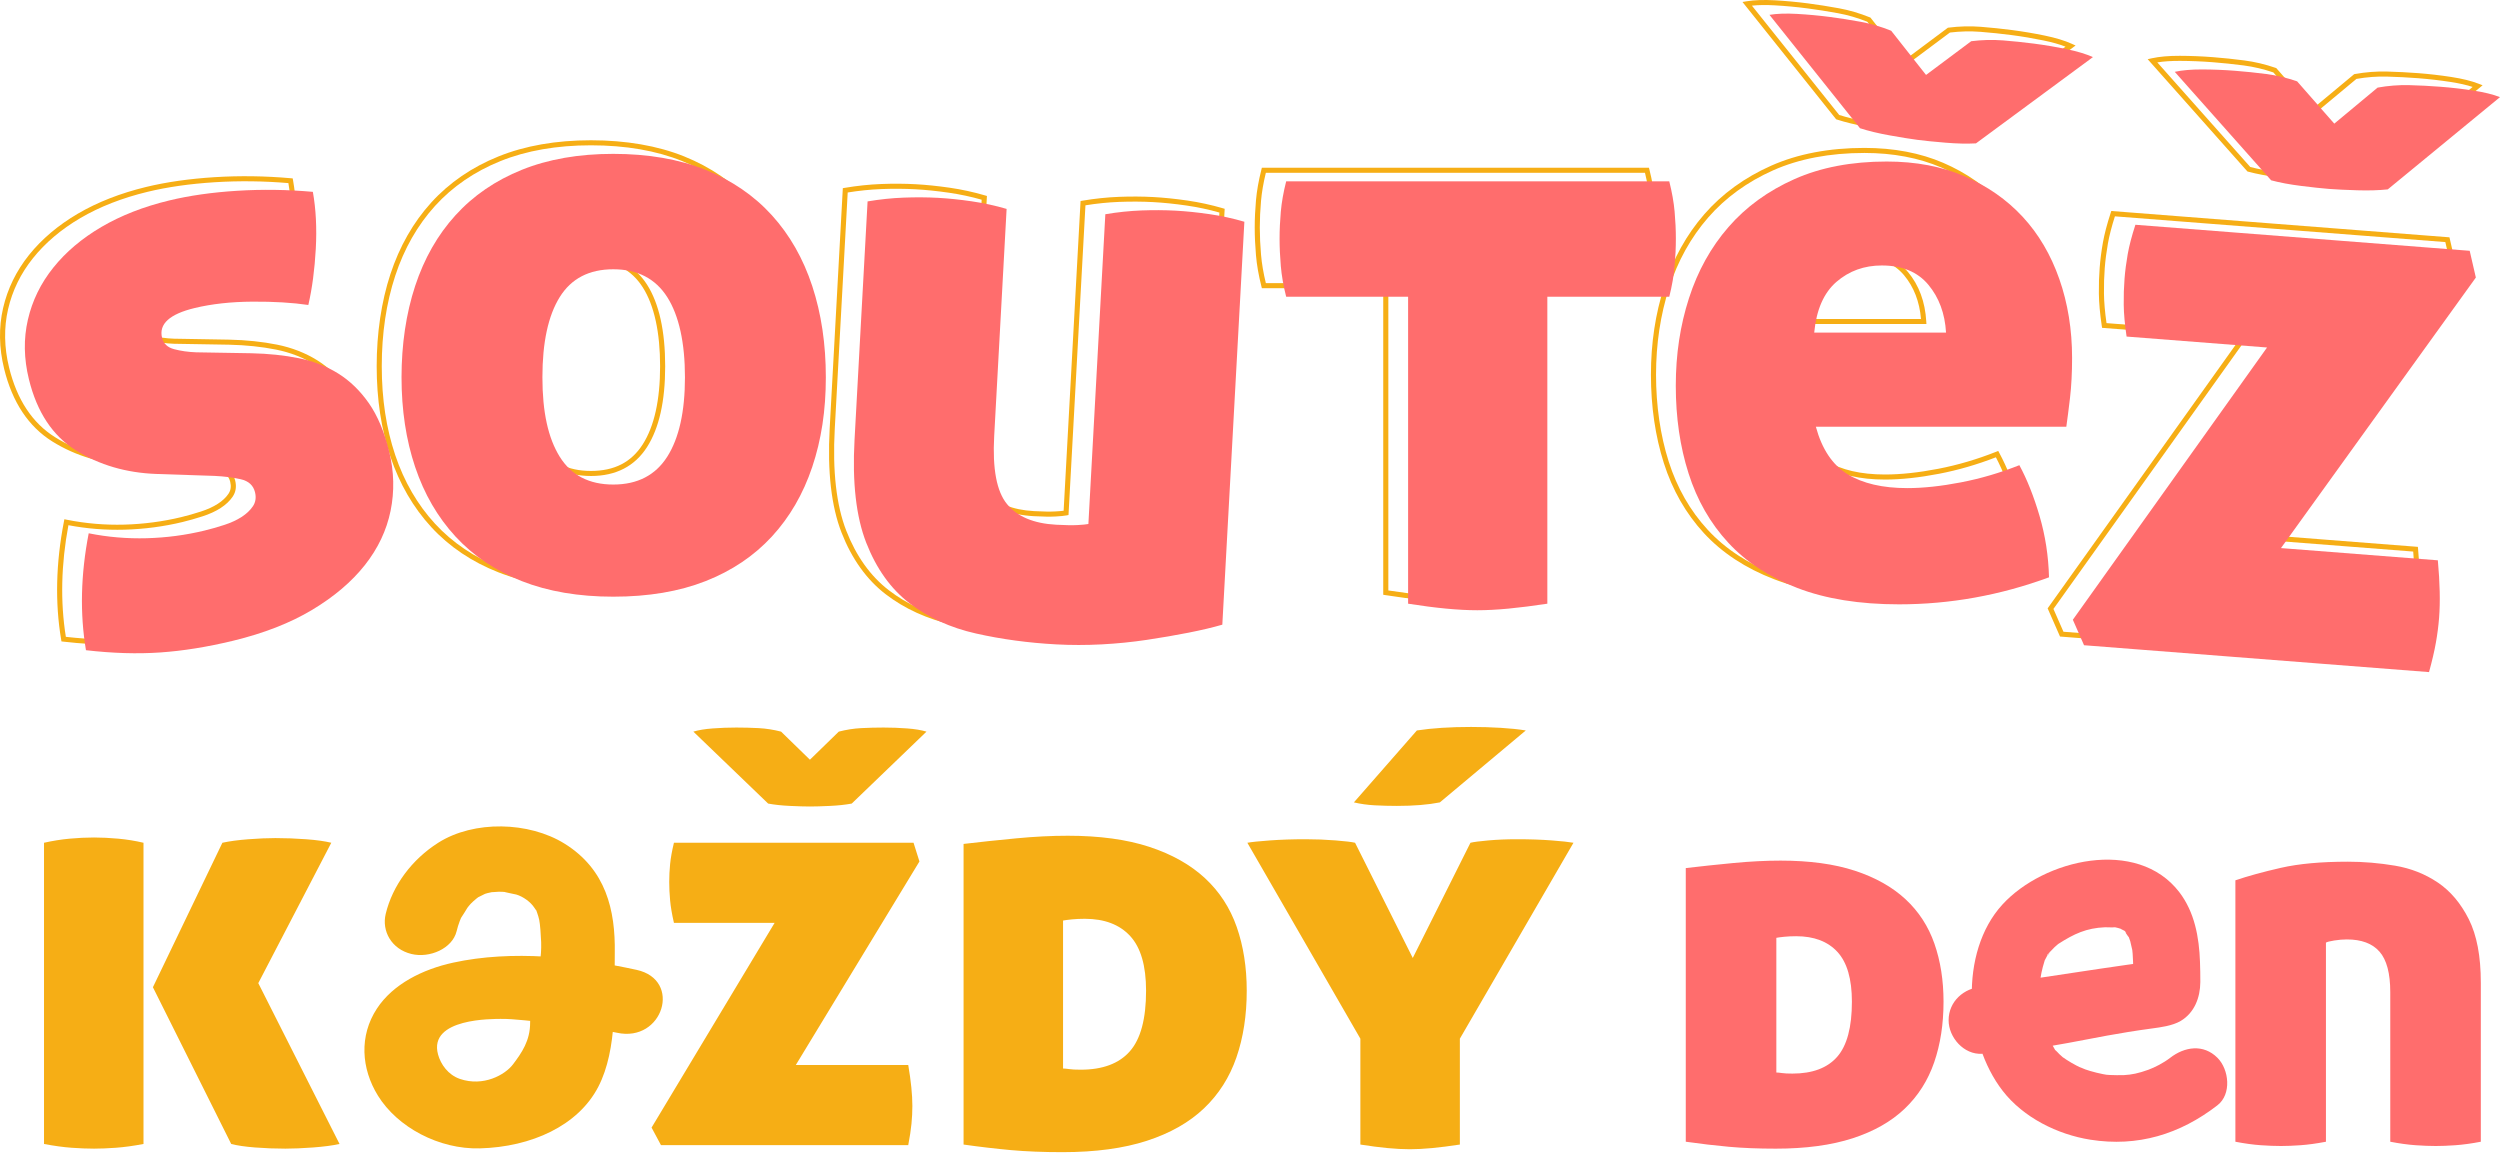
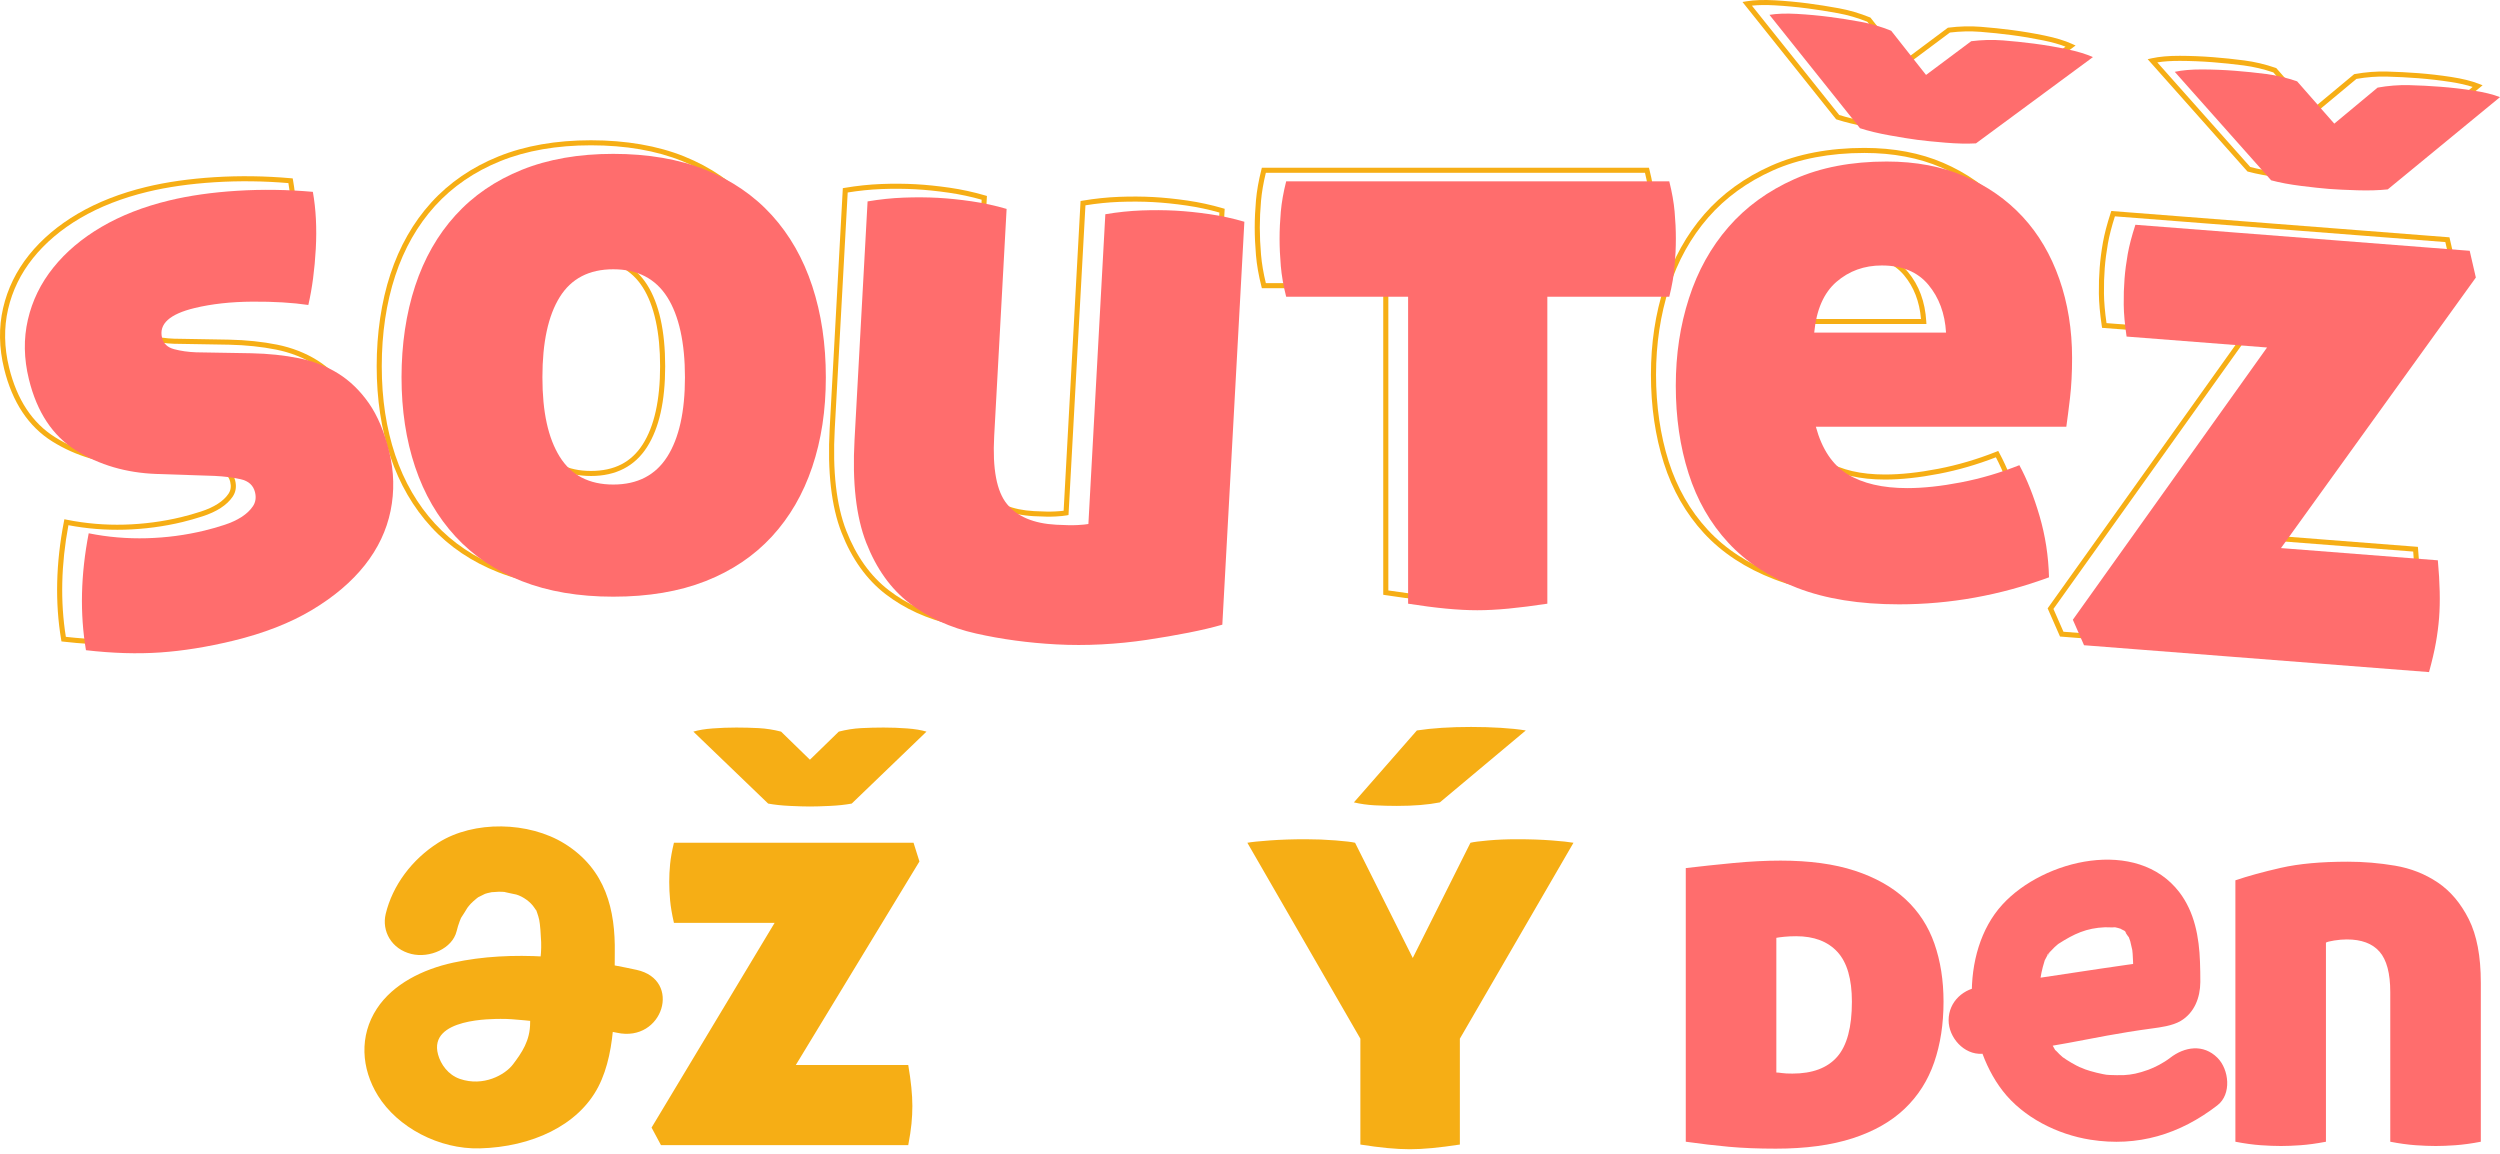
<svg xmlns="http://www.w3.org/2000/svg" width="301" height="139" viewBox="0 0 301 139" fill="none">
  <path d="M13.743 77.622C11.802 77.622 9.756 77.499 7.628 77.253L7.4 77.227L7.362 77.001C6.617 72.567 6.729 67.795 7.692 62.818L7.751 62.516L8.053 62.577C10.311 63.031 12.638 63.229 14.969 63.165C17.303 63.1 19.611 62.796 21.828 62.26C22.593 62.075 23.388 61.849 24.191 61.588C24.982 61.333 25.667 61.019 26.23 60.655C26.779 60.301 27.21 59.895 27.51 59.448C27.787 59.034 27.854 58.562 27.718 58.005C27.543 57.292 27.058 56.853 26.236 56.665C25.326 56.458 24.28 56.325 23.129 56.269L16.132 56.035C12.456 55.9 9.149 54.93 6.304 53.156C3.435 51.366 1.481 48.422 0.497 44.402C-0.121 41.878 -0.163 39.417 0.373 37.09C0.908 34.765 1.958 32.616 3.492 30.701C5.02 28.794 6.997 27.12 9.368 25.729C11.734 24.341 14.504 23.257 17.604 22.507C20.049 21.916 22.822 21.52 25.843 21.331C28.864 21.143 31.948 21.186 35.009 21.459L35.241 21.48L35.282 21.709C35.655 23.799 35.775 26.13 35.639 28.641C35.502 31.154 35.197 33.445 34.736 35.451L34.672 35.726L34.392 35.684C32.507 35.406 30.257 35.271 27.704 35.288C25.157 35.304 22.839 35.559 20.817 36.048C17.969 36.736 16.759 37.789 17.122 39.265C17.266 39.856 17.673 40.232 18.362 40.415C19.14 40.621 20.007 40.744 20.939 40.779L27.596 40.893C29.656 40.938 31.595 41.141 33.361 41.496C35.143 41.856 36.772 42.49 38.203 43.382C39.636 44.279 40.906 45.509 41.974 47.039C43.04 48.571 43.877 50.557 44.461 52.939C45.064 55.396 45.121 57.85 44.635 60.231C44.147 62.615 43.085 64.855 41.48 66.888C39.88 68.914 37.719 70.751 35.06 72.347C32.403 73.94 29.161 75.207 25.424 76.11C22.342 76.856 19.383 77.33 16.63 77.522C15.697 77.587 14.732 77.619 13.739 77.619L13.743 77.622ZM7.927 76.675C11.021 77.021 13.935 77.102 16.589 76.919C19.308 76.729 22.232 76.26 25.282 75.522C28.958 74.633 32.142 73.391 34.747 71.829C37.342 70.27 39.447 68.482 41.002 66.514C42.548 64.556 43.57 62.402 44.039 60.112C44.508 57.819 44.452 55.454 43.87 53.085C43.304 50.775 42.498 48.858 41.474 47.387C40.453 45.925 39.245 44.751 37.881 43.898C36.512 43.045 34.952 42.437 33.242 42.093C31.512 41.745 29.608 41.547 27.586 41.502L20.924 41.389C19.94 41.351 19.028 41.222 18.206 41.003C17.293 40.761 16.729 40.225 16.529 39.41C16.076 37.562 17.471 36.232 20.675 35.458C22.744 34.958 25.108 34.697 27.703 34.68C30.163 34.665 32.347 34.787 34.203 35.043C34.623 33.137 34.901 30.975 35.031 28.609C35.159 26.237 35.055 24.031 34.722 22.046C31.769 21.794 28.798 21.758 25.884 21.939C22.897 22.126 20.16 22.515 17.751 23.099C14.71 23.834 11.996 24.896 9.682 26.253C7.374 27.607 5.453 29.231 3.973 31.081C2.496 32.922 1.487 34.99 0.973 37.227C0.459 39.461 0.499 41.827 1.096 44.258C2.041 48.119 3.904 50.939 6.633 52.641C9.385 54.358 12.591 55.296 16.158 55.428L23.159 55.662C24.35 55.72 25.431 55.857 26.377 56.072C27.433 56.314 28.085 56.916 28.317 57.861C28.493 58.582 28.395 59.23 28.023 59.785C27.675 60.303 27.185 60.767 26.567 61.166C25.96 61.559 25.225 61.896 24.384 62.167C23.566 62.432 22.756 62.663 21.976 62.852C19.717 63.398 17.366 63.708 14.989 63.774C12.715 63.836 10.447 63.655 8.238 63.234C7.357 67.947 7.253 72.467 7.93 76.677L7.927 76.675Z" fill="#F6AE15" />
  <path d="M71.152 70.81C66.969 70.81 63.226 70.173 60.028 68.916C56.824 67.658 54.099 65.825 51.93 63.469C49.761 61.117 48.105 58.261 47.004 54.982C45.907 51.713 45.352 48.049 45.352 44.095C45.352 40.141 45.907 36.347 47.003 33.013C48.102 29.669 49.759 26.765 51.927 24.38C54.096 21.992 56.821 20.125 60.025 18.832C63.221 17.542 66.964 16.888 71.151 16.888C75.338 16.888 79.179 17.543 82.375 18.832C85.578 20.124 88.302 21.991 90.473 24.38C92.641 26.767 94.298 29.672 95.397 33.013C96.493 36.348 97.049 40.076 97.049 44.095C97.049 48.114 96.493 51.713 95.396 54.982C94.296 58.259 92.64 61.114 90.471 63.469C88.299 65.826 85.573 67.659 82.372 68.916C79.174 70.173 75.398 70.81 71.15 70.81H71.152ZM71.152 17.495C67.045 17.495 63.379 18.134 60.256 19.395C57.138 20.654 54.489 22.468 52.383 24.787C50.273 27.109 48.658 29.941 47.586 33.203C46.51 36.476 45.964 40.142 45.964 44.096C45.964 48.05 46.51 51.584 47.585 54.791C48.657 57.989 50.271 60.771 52.38 63.059C54.487 65.347 57.135 67.127 60.252 68.352C63.378 69.581 67.045 70.203 71.151 70.203C75.257 70.203 79.022 69.581 82.148 68.352C85.262 67.129 87.912 65.347 90.02 63.059C92.131 60.768 93.744 57.987 94.816 54.791C95.892 51.584 96.436 47.985 96.436 44.096C96.436 40.208 95.89 36.476 94.814 33.203C93.742 29.943 92.128 27.112 90.017 24.787C87.909 22.468 85.26 20.653 82.144 19.395C79.021 18.135 75.322 17.495 71.15 17.495H71.152ZM71.152 57.309C68.142 57.309 65.885 56.133 64.443 53.815C63.03 51.543 62.314 48.273 62.314 44.095C62.314 39.917 63.03 36.551 64.443 34.278C65.885 31.959 68.143 30.784 71.152 30.784C74.162 30.784 76.43 31.959 77.908 34.276C79.355 36.551 80.088 39.855 80.088 44.096C80.088 48.338 79.355 51.545 77.908 53.818C76.431 56.135 74.158 57.31 71.152 57.31V57.309ZM71.152 31.391C68.33 31.391 66.307 32.439 64.965 34.597C63.613 36.773 62.928 39.968 62.928 44.095C62.928 48.222 63.613 51.32 64.965 53.495C66.305 55.653 68.329 56.701 71.152 56.701C73.975 56.701 76.015 55.651 77.391 53.492C78.775 51.318 79.476 48.156 79.476 44.095C79.476 40.034 78.775 36.775 77.391 34.599C76.015 32.44 73.974 31.391 71.152 31.391Z" fill="#F6AE15" />
  <path d="M127.173 76.628C126.259 76.628 125.354 76.604 124.465 76.556C121.098 76.375 117.829 75.931 114.75 75.238C111.644 74.538 108.913 73.295 106.633 71.543C104.344 69.784 102.556 67.287 101.321 64.123C100.092 60.971 99.611 56.769 99.891 51.633L101.476 22.656L101.718 22.615C103.189 22.366 104.666 22.211 106.103 22.155C107.538 22.1 108.935 22.109 110.252 22.181C111.503 22.249 112.876 22.389 114.33 22.599C115.787 22.812 117.222 23.123 118.595 23.527L118.826 23.595L117.316 51.191C117.106 55.033 117.602 57.713 118.788 59.158C119.966 60.597 121.884 61.397 124.491 61.538C125.6 61.598 126.457 61.612 127.037 61.578C127.465 61.555 127.807 61.527 128.061 61.493L130.1 24.201L130.342 24.16C131.814 23.91 133.29 23.756 134.727 23.7C136.163 23.645 137.559 23.654 138.877 23.725C140.129 23.794 141.5 23.933 142.956 24.144C144.414 24.357 145.847 24.669 147.22 25.072L147.451 25.14L144.772 74.108L144.564 74.169C143.418 74.502 142.037 74.829 140.46 75.139C138.874 75.452 137.182 75.743 135.432 76.005C133.65 76.273 131.808 76.457 129.958 76.553C129.023 76.601 128.091 76.626 127.169 76.626L127.173 76.628ZM102.063 23.176L100.504 51.667C100.228 56.717 100.695 60.834 101.894 63.904C103.089 66.963 104.809 69.373 107.01 71.062C109.219 72.761 111.869 73.967 114.887 74.645C117.933 75.331 121.168 75.769 124.5 75.949C126.262 76.044 128.089 76.044 129.931 75.949C131.761 75.853 133.582 75.672 135.345 75.407C137.085 75.145 138.767 74.856 140.345 74.546C141.81 74.257 143.101 73.954 144.187 73.647L146.817 25.59C145.544 25.228 144.217 24.944 142.87 24.747C141.434 24.539 140.08 24.401 138.847 24.334C137.548 24.263 136.17 24.255 134.754 24.308C133.421 24.36 132.054 24.499 130.688 24.72L128.648 62.009L128.415 62.054C128.128 62.109 127.678 62.154 127.074 62.187C126.464 62.222 125.608 62.209 124.46 62.147C121.675 61.996 119.607 61.12 118.315 59.544C117.011 57.956 116.485 55.214 116.707 51.16L118.19 24.044C116.916 23.682 115.59 23.398 114.243 23.202C112.807 22.994 111.454 22.856 110.22 22.789C108.921 22.718 107.544 22.71 106.128 22.763C104.794 22.816 103.428 22.954 102.062 23.176H102.063Z" fill="#F6AE15" />
  <path d="M175.182 72.443C174.059 72.443 172.781 72.376 171.383 72.245C169.99 72.112 168.448 71.911 166.801 71.651L166.542 71.61V34.698H151.929L151.87 34.468C151.537 33.151 151.318 31.892 151.218 30.724C151.119 29.57 151.068 28.45 151.068 27.396C151.068 26.343 151.119 25.242 151.219 24.117C151.319 22.985 151.538 21.743 151.871 20.423L151.929 20.193H198.533L198.591 20.424C198.924 21.753 199.144 22.996 199.243 24.117C199.342 25.234 199.394 26.337 199.394 27.396C199.394 28.456 199.343 29.577 199.244 30.724C199.145 31.881 198.925 33.141 198.592 34.467L198.534 34.697H183.921V71.61L183.662 71.648C181.943 71.91 180.368 72.109 178.982 72.242C177.584 72.373 176.306 72.44 175.183 72.44L175.182 72.443ZM167.156 71.09C168.693 71.33 170.134 71.513 171.442 71.639C172.82 71.769 174.079 71.835 175.182 71.835C176.285 71.835 177.545 71.769 178.922 71.639C180.227 71.515 181.701 71.33 183.308 71.089V34.09H198.054C198.348 32.88 198.543 31.731 198.633 30.672C198.731 29.543 198.782 28.441 198.782 27.396C198.782 26.352 198.731 25.269 198.633 24.171C198.543 23.145 198.348 22.013 198.054 20.802H152.409C152.115 22.005 151.92 23.136 151.829 24.171C151.731 25.278 151.681 26.363 151.681 27.396C151.681 28.43 151.731 29.535 151.829 30.672C151.92 31.739 152.115 32.887 152.409 34.09H167.156V71.09Z" fill="#F6AE15" />
  <path d="M225.963 71.731C221.185 71.731 217.026 71.061 213.601 69.74C210.166 68.415 207.324 66.55 205.153 64.192C202.984 61.84 201.359 59 200.325 55.751C199.295 52.521 198.773 48.942 198.773 45.114C198.773 41.287 199.312 37.776 200.375 34.477C201.44 31.168 203.062 28.248 205.196 25.797C207.331 23.345 210.037 21.379 213.238 19.954C216.439 18.531 220.219 17.808 224.474 17.808C228.003 17.808 231.199 18.414 233.969 19.607C236.74 20.802 239.127 22.468 241.065 24.559C243.001 26.647 244.507 29.203 245.544 32.155C246.575 35.099 247.099 38.332 247.099 41.765C247.099 43.535 247.014 45.153 246.849 46.579C246.685 47.985 246.534 49.165 246.401 50.086L246.363 50.347H216.347C217.066 52.752 218.268 54.485 219.923 55.501C221.682 56.582 224.048 57.13 226.954 57.13C228.846 57.13 230.994 56.901 233.344 56.447C235.691 55.995 238.041 55.304 240.332 54.394L240.586 54.293L240.715 54.532C241.647 56.254 242.472 58.329 243.17 60.702C243.868 63.083 244.256 65.596 244.322 68.17L244.328 68.388L244.123 68.463C238.23 70.633 232.121 71.734 225.963 71.734V71.731ZM224.474 18.416C220.306 18.416 216.61 19.12 213.489 20.508C210.37 21.897 207.736 23.811 205.66 26.195C203.58 28.584 201.998 31.432 200.959 34.663C199.916 37.902 199.387 41.418 199.387 45.114C199.387 48.811 199.9 52.397 200.91 55.568C201.916 58.731 203.497 61.495 205.606 63.781C207.712 66.069 210.476 67.883 213.824 69.173C217.178 70.467 221.263 71.123 225.964 71.123C231.976 71.123 237.943 70.061 243.705 67.966C243.624 65.519 243.247 63.133 242.584 60.87C241.931 58.647 241.165 56.694 240.305 55.058C238.06 55.932 235.759 56.6 233.463 57.043C231.076 57.504 228.887 57.739 226.957 57.739C223.935 57.739 221.461 57.16 219.604 56.018C217.724 54.864 216.395 52.881 215.649 50.122L215.546 49.739H245.834C245.957 48.864 246.094 47.779 246.243 46.51C246.406 45.107 246.489 43.511 246.489 41.765C246.489 38.4 245.977 35.234 244.969 32.354C243.96 29.481 242.495 26.997 240.617 24.971C238.737 22.943 236.419 21.326 233.728 20.165C231.035 19.005 227.923 18.416 224.476 18.416H224.474ZM231.941 39.013H215.409L215.441 38.68C215.712 35.855 216.648 33.731 218.224 32.37C219.795 31.012 221.698 30.324 223.88 30.324C226.409 30.324 228.374 31.14 229.72 32.749C231.045 34.336 231.785 36.334 231.922 38.691L231.941 39.012V39.013ZM216.085 38.405H231.288C231.113 36.321 230.428 34.551 229.249 33.139C228.025 31.674 226.218 30.932 223.88 30.932C221.85 30.932 220.082 31.571 218.625 32.828C217.233 34.031 216.379 35.907 216.086 38.405H216.085ZM234.08 16.261C233.285 16.261 232.423 16.222 231.506 16.145C230.131 16.032 228.998 15.918 228.134 15.805C227.27 15.692 226.145 15.512 224.788 15.267C223.42 15.024 222.199 14.728 221.161 14.392L221.074 14.364L221.016 14.292L209.795 0.238L210.305 0.153C211.213 0.001 212.352 -0.038 213.689 0.036C215.017 0.111 216.356 0.235 217.666 0.406C218.886 0.566 220.145 0.764 221.406 0.995C222.658 1.226 223.909 1.593 225.125 2.087L225.2 2.118L229.263 7.266L234.528 3.336L234.609 3.327C235.911 3.162 237.215 3.128 238.486 3.227C239.763 3.328 241.03 3.459 242.252 3.619C243.561 3.79 244.885 4.014 246.189 4.283C247.499 4.554 248.588 4.885 249.427 5.265L249.899 5.48L235.327 16.227L235.235 16.232C234.867 16.251 234.48 16.262 234.076 16.262L234.08 16.261ZM221.439 13.842C222.432 14.159 223.595 14.438 224.897 14.669C226.244 14.911 227.361 15.09 228.214 15.202C229.067 15.313 230.191 15.427 231.556 15.54C232.874 15.65 234.07 15.68 235.113 15.629L248.689 5.615C247.968 5.336 247.089 5.089 246.067 4.877C244.779 4.611 243.469 4.39 242.175 4.221C240.964 4.063 239.706 3.931 238.441 3.831C237.238 3.738 236.003 3.767 234.769 3.918L229.154 8.108L224.822 2.618C223.668 2.155 222.482 1.81 221.297 1.591C220.047 1.362 218.798 1.165 217.588 1.007C216.293 0.838 214.971 0.715 213.657 0.642C212.613 0.584 211.698 0.597 210.931 0.681L221.439 13.842Z" fill="#F6AE15" />
  <path d="M289.998 79.908L289.745 79.889L248.026 76.64L246.535 73.245L269.704 40.765L253.088 39.471L253.052 39.231C252.835 37.766 252.718 36.464 252.704 35.358C252.691 34.263 252.724 33.209 252.801 32.224C252.878 31.24 253.009 30.225 253.189 29.21C253.37 28.187 253.685 26.984 254.126 25.632L254.2 25.404L294.914 28.573L295.736 32.146L295.656 32.258L272.507 64.393L291.113 65.841L291.136 66.097C291.386 68.829 291.436 71.177 291.286 73.079C291.208 74.064 291.077 75.078 290.897 76.093C290.719 77.102 290.446 78.27 290.065 79.664L289.999 79.907L289.998 79.908ZM248.441 76.062L289.541 79.262C289.882 77.994 290.13 76.921 290.295 75.988C290.471 74.993 290.6 73.998 290.676 73.032C290.818 71.225 290.776 68.997 290.55 66.408L271.379 64.916L295.078 32.016L294.419 29.146L254.635 26.048C254.242 27.279 253.959 28.378 253.793 29.316C253.616 30.313 253.488 31.307 253.412 32.271C253.336 33.237 253.304 34.273 253.318 35.35C253.33 36.368 253.433 37.562 253.624 38.903L270.828 40.242L247.234 73.316L248.44 76.062H248.441ZM282.201 21.898C281.845 21.898 281.479 21.892 281.102 21.88C279.725 21.839 278.586 21.784 277.717 21.716C276.849 21.648 275.715 21.526 274.347 21.355C272.968 21.183 271.734 20.952 270.678 20.669L270.589 20.644L258.579 7.127L259.084 7.015C259.983 6.816 261.115 6.716 262.458 6.721C263.789 6.726 265.131 6.779 266.448 6.883C267.676 6.979 268.943 7.11 270.214 7.276C271.478 7.441 272.747 7.743 273.986 8.172L274.063 8.199L278.392 13.129L283.443 8.93L283.522 8.915C284.814 8.683 286.115 8.581 287.389 8.614C288.67 8.648 289.942 8.713 291.169 8.808C292.487 8.91 293.821 9.065 295.136 9.267C296.458 9.47 297.564 9.744 298.422 10.079L298.904 10.268L284.922 21.761L284.83 21.771C284.036 21.856 283.154 21.898 282.196 21.898H282.201ZM270.928 20.105C271.937 20.371 273.112 20.587 274.426 20.751C275.784 20.923 276.907 21.043 277.766 21.11C278.625 21.177 279.754 21.232 281.121 21.273C282.444 21.314 283.64 21.282 284.679 21.176L297.707 10.467C296.972 10.228 296.081 10.026 295.048 9.868C293.748 9.668 292.428 9.516 291.126 9.415C289.909 9.32 288.647 9.256 287.378 9.222C286.172 9.191 284.94 9.285 283.716 9.5L278.33 13.978L273.713 8.721C272.537 8.319 271.334 8.036 270.138 7.879C268.879 7.716 267.622 7.585 266.404 7.49C265.103 7.389 263.776 7.335 262.46 7.33C261.419 7.326 260.502 7.388 259.739 7.511L270.929 20.104L270.928 20.105Z" fill="#F6AE15" />
  <path d="M18.831 57.065C15.19 56.931 11.965 55.986 9.153 54.232C6.34 52.478 4.45 49.622 3.481 45.664C2.871 43.175 2.829 40.786 3.357 38.493C3.884 36.203 4.903 34.113 6.417 32.225C7.927 30.339 9.858 28.705 12.21 27.326C14.561 25.947 17.277 24.884 20.363 24.138C22.804 23.548 25.533 23.159 28.549 22.97C31.566 22.783 34.604 22.825 37.668 23.098C38.039 25.173 38.157 27.46 38.021 29.96C37.883 32.462 37.586 34.715 37.124 36.719C35.217 36.437 32.973 36.303 30.39 36.319C27.806 36.335 25.488 36.592 23.432 37.088C20.412 37.818 19.105 39.013 19.512 40.672C19.684 41.376 20.17 41.832 20.971 42.044C21.77 42.256 22.653 42.383 23.616 42.419L30.279 42.532C32.333 42.577 34.235 42.777 35.989 43.13C37.744 43.483 39.323 44.099 40.73 44.976C42.134 45.854 43.363 47.045 44.413 48.548C45.461 50.054 46.276 51.987 46.854 54.348C47.449 56.774 47.505 59.16 47.025 61.507C46.545 63.854 45.513 66.031 43.929 68.037C42.344 70.043 40.23 71.839 37.592 73.423C34.951 75.008 31.767 76.251 28.041 77.152C24.957 77.898 22.041 78.365 19.299 78.556C16.554 78.746 13.572 78.657 10.35 78.285C9.608 73.867 9.717 69.174 10.68 64.208C12.97 64.669 15.298 64.866 17.666 64.802C20.032 64.737 22.339 64.433 24.589 63.888C25.36 63.702 26.155 63.476 26.975 63.21C27.794 62.946 28.498 62.623 29.086 62.243C29.672 61.864 30.129 61.433 30.453 60.949C30.776 60.464 30.861 59.904 30.704 59.265C30.501 58.437 29.93 57.915 28.994 57.701C28.057 57.488 27.003 57.355 25.833 57.298L18.832 57.064L18.831 57.065Z" fill="#FF6D6D" />
  <path d="M73.838 71.84C69.672 71.84 66.002 71.215 62.827 69.968C59.653 68.721 56.99 66.929 54.841 64.597C52.691 62.265 51.072 59.472 49.981 56.22C48.89 52.967 48.344 49.371 48.344 45.428C48.344 41.486 48.89 37.758 49.981 34.44C51.072 31.123 52.691 28.281 54.841 25.916C56.989 23.551 59.653 21.727 62.827 20.447C66.002 19.166 69.671 18.525 73.838 18.525C78.006 18.525 81.773 19.166 84.948 20.447C88.122 21.727 90.784 23.551 92.934 25.916C95.081 28.282 96.703 31.125 97.794 34.44C98.885 37.758 99.431 41.422 99.431 45.428C99.431 49.435 98.885 52.967 97.794 56.22C96.703 59.472 95.082 62.265 92.934 64.597C90.784 66.929 88.122 68.72 84.948 69.968C81.773 71.215 78.07 71.84 73.838 71.84ZM73.838 58.339C76.747 58.339 78.912 57.222 80.336 54.988C81.756 52.754 82.469 49.568 82.469 45.428C82.469 41.289 81.757 38.005 80.336 35.771C78.912 33.538 76.747 32.42 73.838 32.42C70.93 32.42 68.778 33.538 67.39 35.771C66.002 38.005 65.306 41.225 65.306 45.428C65.306 49.632 66.002 52.756 67.39 54.988C68.778 57.222 70.927 58.339 73.838 58.339Z" fill="#FF6D6D" />
  <path d="M104.457 24.25C105.926 24 107.376 23.849 108.803 23.794C110.23 23.74 111.603 23.747 112.924 23.819C114.178 23.887 115.528 24.026 116.974 24.235C118.419 24.445 119.827 24.752 121.196 25.153L119.7 52.51C119.484 56.446 119.997 59.173 121.24 60.686C122.481 62.201 124.455 63.031 127.163 63.177C128.286 63.238 129.145 63.251 129.744 63.217C130.341 63.184 130.773 63.142 131.042 63.089L133.082 25.794C134.552 25.545 136.001 25.394 137.429 25.338C138.855 25.285 140.229 25.292 141.551 25.364C142.805 25.432 144.155 25.571 145.601 25.78C147.044 25.99 148.453 26.297 149.822 26.698L147.168 75.211C146.023 75.544 144.664 75.865 143.091 76.176C141.518 76.486 139.845 76.774 138.078 77.039C136.307 77.304 134.493 77.487 132.634 77.584C130.773 77.681 128.953 77.681 127.17 77.584C123.802 77.402 120.581 76.965 117.506 76.273C114.43 75.581 111.765 74.368 109.509 72.634C107.252 70.9 105.515 68.47 104.294 65.344C103.075 62.219 102.605 58.097 102.885 52.98L104.457 24.246V24.25Z" fill="#FF6D6D" />
  <path d="M169.536 35.73H154.855C154.523 34.416 154.309 33.185 154.21 32.034C154.111 30.886 154.061 29.784 154.061 28.733C154.061 27.683 154.111 26.599 154.21 25.481C154.309 24.364 154.523 23.15 154.855 21.834H200.98C201.31 23.149 201.525 24.364 201.624 25.481C201.724 26.599 201.774 27.682 201.774 28.733C201.774 29.785 201.725 30.886 201.624 32.034C201.525 33.185 201.31 34.417 200.98 35.73H186.3V72.685C184.579 72.946 183.026 73.143 181.638 73.276C180.249 73.407 178.992 73.473 177.868 73.473C176.743 73.473 175.487 73.407 174.099 73.276C172.71 73.143 171.188 72.946 169.536 72.685V35.73Z" fill="#FF6D6D" />
  <path d="M218.629 51.377C219.357 54.072 220.629 55.978 222.449 57.093C224.267 58.211 226.666 58.768 229.641 58.768C231.558 58.768 233.706 58.538 236.088 58.078C238.469 57.62 240.815 56.929 243.131 56.008C244.057 57.717 244.866 59.753 245.561 62.118C246.254 64.483 246.635 66.946 246.701 69.509C240.815 71.678 234.799 72.762 228.648 72.762C223.885 72.762 219.802 72.105 216.397 70.791C212.99 69.478 210.213 67.654 208.065 65.321C205.915 62.991 204.327 60.214 203.302 56.994C202.276 53.776 201.765 50.261 201.765 46.45C201.765 42.639 202.294 39.191 203.351 35.906C204.408 32.622 205.996 29.764 208.113 27.332C210.228 24.902 212.874 22.98 216.048 21.567C219.223 20.155 222.925 19.448 227.159 19.448C230.663 19.448 233.788 20.039 236.533 21.221C239.277 22.404 241.608 24.03 243.527 26.1C245.444 28.169 246.915 30.667 247.941 33.59C248.966 36.514 249.479 39.685 249.479 43.1C249.479 44.874 249.396 46.467 249.232 47.881C249.066 49.294 248.917 50.46 248.785 51.379H218.629V51.377ZM213.043 1.787C213.928 1.639 215.035 1.6 216.359 1.674C217.684 1.748 219.001 1.87 220.313 2.041C221.558 2.204 222.799 2.4 224.037 2.627C225.272 2.856 226.493 3.214 227.696 3.701L231.895 9.022L237.334 4.962C238.622 4.799 239.894 4.767 241.149 4.863C242.403 4.962 243.653 5.09 244.899 5.253C246.209 5.425 247.514 5.645 248.814 5.914C250.112 6.183 251.17 6.505 251.988 6.876L237.907 17.262C236.832 17.321 235.602 17.294 234.217 17.177C232.831 17.063 231.711 16.95 230.86 16.838C230.008 16.726 228.896 16.548 227.529 16.302C226.16 16.059 224.964 15.768 223.942 15.437L213.042 1.786L213.043 1.787ZM234.303 40.044C234.169 37.745 233.46 35.823 232.17 34.279C230.881 32.735 229.011 31.963 226.565 31.963C224.448 31.963 222.63 32.621 221.11 33.934C219.588 35.249 218.695 37.285 218.431 40.044H234.303Z" fill="#FF6D6D" />
  <path d="M249.572 74.615L272.952 41.838L256.042 40.522C255.824 39.056 255.71 37.778 255.697 36.689C255.683 35.601 255.715 34.566 255.792 33.583C255.869 32.6 255.998 31.606 256.177 30.598C256.355 29.591 256.663 28.412 257.102 27.062L297.351 30.195L298.092 33.416L274.628 65.99L293.516 67.461C293.765 70.183 293.816 72.493 293.666 74.391C293.589 75.374 293.46 76.369 293.281 77.376C293.103 78.385 292.826 79.564 292.455 80.921L250.919 77.686L249.57 74.615H249.572ZM261.839 8.648C262.716 8.454 263.817 8.358 265.145 8.361C266.47 8.366 267.793 8.42 269.111 8.522C270.364 8.619 271.614 8.75 272.861 8.912C274.108 9.075 275.345 9.37 276.573 9.794L281.047 14.887L286.265 10.548C287.543 10.318 288.811 10.22 290.07 10.251C291.326 10.284 292.582 10.347 293.835 10.446C295.153 10.548 296.468 10.7 297.779 10.901C299.089 11.102 300.163 11.368 301 11.695L287.488 22.801C286.417 22.916 285.187 22.952 283.798 22.91C282.408 22.868 281.284 22.812 280.427 22.747C279.57 22.68 278.453 22.561 277.073 22.387C275.694 22.215 274.483 21.988 273.445 21.709L261.839 8.647V8.648Z" fill="#FF6D6D" />
  <path d="M54.978 112.114C55.076 111.71 55.196 111.313 55.344 110.92C55.401 110.771 55.471 110.625 55.524 110.476C55.804 109.673 55.009 111.23 55.529 110.485C55.795 110.105 56.024 109.688 56.275 109.298C56.391 109.117 57.054 108.41 56.332 109.168C56.545 108.944 56.757 108.723 56.987 108.513C57.222 108.3 57.471 108.101 57.727 107.909C57.575 108.024 56.99 108.3 57.657 107.987C57.965 107.842 58.259 107.676 58.571 107.533C57.739 107.911 58.428 107.58 58.699 107.529C59.008 107.47 59.308 107.384 59.622 107.336C58.597 107.493 59.918 107.363 60.068 107.364C60.358 107.367 60.659 107.377 60.945 107.408C60.284 107.336 61.986 107.649 62.168 107.704C62.98 107.946 63.876 108.586 64.332 109.284C64.96 110.246 64.284 108.845 64.676 109.91C64.776 110.184 64.857 110.468 64.921 110.752C65.025 111.215 65.13 112.624 65.156 113.446C65.271 116.994 63.818 119.554 63.827 123.13C63.833 125.308 62.803 126.768 61.777 128.133C60.803 129.428 58.189 130.862 55.382 129.905C53.945 129.415 53.063 128.133 52.744 126.971C51.523 122.539 59.459 122.694 60.239 122.675C61.838 122.638 64.564 123.022 66.158 123.136C66.947 123.192 67.733 123.271 68.519 123.352C69.804 123.483 67.612 123.213 68.869 123.397C69.239 123.45 69.61 123.498 69.979 123.554C71.427 123.77 72.863 124.034 74.288 124.344C79.819 125.551 82.179 117.978 76.641 116.77C69.603 115.235 61.688 114.347 54.558 115.903C50.902 116.701 47.324 118.473 45.382 121.432C43.232 124.708 43.483 128.652 45.505 131.919C47.856 135.72 52.843 138.394 57.767 138.264C64 138.1 69.61 135.52 72.028 130.864C74.411 126.273 73.942 119.79 74.019 114.723C74.098 109.591 72.969 104.679 67.97 101.573C63.689 98.913 57.054 98.742 52.765 101.466C49.578 103.49 47.263 106.614 46.44 110.028C45.94 112.101 47.133 114.274 49.531 114.859C51.736 115.397 54.474 114.2 54.976 112.117L54.978 112.114Z" fill="#F6AE15" />
-   <path d="M5.299 101.468C6.337 101.234 7.365 101.069 8.382 100.975C9.398 100.882 10.377 100.834 11.324 100.834C12.221 100.834 13.191 100.882 14.23 100.975C15.268 101.07 16.286 101.234 17.277 101.468V137.734C16.048 137.968 14.939 138.12 13.946 138.191C12.954 138.261 12.079 138.297 11.324 138.297C10.519 138.297 9.623 138.261 8.63 138.191C7.637 138.12 6.527 137.968 5.299 137.734V101.468ZM18.411 118.861L26.775 101.468C27.626 101.28 28.665 101.141 29.894 101.046C31.122 100.952 32.209 100.905 33.154 100.905C34.382 100.905 35.622 100.952 36.876 101.046C38.127 101.141 39.131 101.282 39.888 101.468L31.098 118.369L40.88 137.734C40.03 137.921 38.967 138.061 37.69 138.156C36.414 138.249 35.304 138.297 34.359 138.297C33.13 138.297 31.914 138.249 30.708 138.156C29.503 138.061 28.547 137.92 27.837 137.734L18.41 118.861H18.411Z" fill="#F6AE15" />
  <path d="M78.448 135.762L93.262 111.115H81.142C80.904 110.083 80.752 109.178 80.681 108.403C80.61 107.629 80.575 106.889 80.575 106.185C80.575 105.481 80.61 104.765 80.681 104.037C80.752 103.309 80.904 102.452 81.142 101.467H109.99L110.7 103.721L95.815 128.227H109.353C109.682 130.152 109.849 131.796 109.849 133.157C109.849 133.861 109.813 134.577 109.742 135.305C109.671 136.033 109.54 136.89 109.352 137.875H79.582L78.448 135.762ZM83.48 88.088C84.094 87.901 84.873 87.772 85.82 87.702C86.764 87.631 87.709 87.596 88.655 87.596C89.553 87.596 90.45 87.62 91.349 87.666C92.246 87.714 93.143 87.855 94.042 88.088L97.515 91.469L100.989 88.088C101.886 87.854 102.784 87.713 103.682 87.666C104.58 87.62 105.477 87.596 106.376 87.596C107.32 87.596 108.265 87.631 109.211 87.702C110.156 87.772 110.936 87.902 111.549 88.088L102.548 96.75C101.792 96.891 100.918 96.986 99.926 97.032C98.934 97.079 98.13 97.103 97.517 97.103C96.903 97.103 96.099 97.079 95.106 97.032C94.114 96.986 93.239 96.891 92.484 96.75L83.481 88.088H83.48Z" fill="#F6AE15" />
-   <path d="M116.014 101.609C117.997 101.375 120.1 101.151 122.321 100.94C124.542 100.728 126.62 100.623 128.559 100.623C132.386 100.623 135.659 101.07 138.377 101.961C141.093 102.853 143.326 104.109 145.075 105.728C146.823 107.348 148.099 109.309 148.902 111.608C149.705 113.909 150.107 116.467 150.107 119.284C150.107 122.241 149.693 124.918 148.866 127.312C148.039 129.707 146.74 131.748 144.968 133.438C143.197 135.128 140.904 136.432 138.093 137.347C135.28 138.262 131.89 138.72 127.921 138.72C125.606 138.72 123.538 138.637 121.719 138.473C119.9 138.307 117.997 138.086 116.014 137.804V101.609ZM127.992 128.65C128.181 128.65 128.429 128.674 128.738 128.72C129.044 128.768 129.505 128.791 130.119 128.791C132.766 128.791 134.737 128.051 136.038 126.572C137.337 125.093 137.987 122.664 137.987 119.284C137.987 116.28 137.349 114.086 136.074 112.7C134.798 111.316 132.977 110.623 130.616 110.623C130.049 110.623 129.529 110.647 129.056 110.693C128.583 110.741 128.23 110.788 127.992 110.834V128.651V128.65Z" fill="#F6AE15" />
  <path d="M163.789 125.058L150.181 101.468C150.699 101.374 151.609 101.28 152.908 101.186C154.209 101.092 155.637 101.044 157.196 101.044C158.424 101.044 159.63 101.092 160.811 101.186C161.991 101.28 162.771 101.374 163.15 101.468L170.096 115.34L177.043 101.468C177.421 101.374 178.141 101.28 179.205 101.186C180.269 101.092 181.414 101.044 182.643 101.044C184.203 101.044 185.596 101.092 186.825 101.186C188.053 101.28 188.927 101.374 189.447 101.468L175.767 125.058V137.804C174.538 137.991 173.428 138.132 172.436 138.227C171.443 138.321 170.544 138.368 169.742 138.368C168.941 138.368 168.042 138.321 167.049 138.227C166.056 138.132 164.969 137.991 163.789 137.804V125.058ZM170.593 87.947C172.436 87.665 174.609 87.525 177.114 87.525C178.342 87.525 179.536 87.56 180.694 87.631C181.851 87.701 182.856 87.807 183.705 87.947L173.357 96.609C171.939 96.891 170.213 97.031 168.181 97.031C167.283 97.031 166.398 97.007 165.524 96.96C164.648 96.914 163.811 96.796 163.008 96.607L170.592 87.946L170.593 87.947Z" fill="#F6AE15" />
  <path d="M202.968 104.516C204.774 104.303 206.687 104.1 208.71 103.906C210.731 103.714 212.623 103.618 214.387 103.618C217.871 103.618 220.85 104.024 223.323 104.835C225.796 105.648 227.829 106.79 229.42 108.264C231.012 109.738 232.172 111.524 232.904 113.617C233.635 115.712 234.001 118.04 234.001 120.605C234.001 123.297 233.624 125.733 232.873 127.913C232.12 130.092 230.937 131.951 229.323 133.489C227.711 135.028 225.624 136.214 223.065 137.047C220.505 137.88 217.418 138.298 213.805 138.298C211.698 138.298 209.816 138.222 208.16 138.073C206.504 137.923 204.773 137.72 202.967 137.463V104.514L202.968 104.516ZM213.872 129.131C214.043 129.131 214.269 129.153 214.55 129.196C214.829 129.24 215.249 129.26 215.807 129.26C218.217 129.26 220.011 128.588 221.195 127.241C222.378 125.895 222.969 123.684 222.969 120.606C222.969 117.872 222.389 115.874 221.228 114.612C220.067 113.352 218.41 112.721 216.26 112.721C215.744 112.721 215.27 112.743 214.84 112.785C214.409 112.829 214.087 112.872 213.872 112.913V129.131Z" fill="#FF6D6D" />
  <path d="M269.141 105.991C270.645 105.478 272.473 104.976 274.624 104.485C276.774 103.994 279.464 103.748 282.69 103.748C284.583 103.748 286.474 103.908 288.368 104.228C290.26 104.549 291.97 105.222 293.498 106.247C295.025 107.273 296.272 108.747 297.241 110.67C298.208 112.593 298.691 115.136 298.691 118.299V137.465C297.572 137.678 296.562 137.818 295.659 137.883C294.755 137.947 293.959 137.979 293.271 137.979C292.539 137.979 291.723 137.946 290.82 137.883C289.917 137.818 288.906 137.68 287.788 137.465V119.453C287.788 117.188 287.357 115.564 286.496 114.582C285.636 113.599 284.324 113.107 282.56 113.107C282.086 113.107 281.582 113.15 281.044 113.235C280.507 113.322 280.174 113.407 280.044 113.492V137.465C278.925 137.678 277.915 137.818 277.012 137.883C276.108 137.947 275.312 137.979 274.624 137.979C273.892 137.979 273.076 137.946 272.173 137.883C271.27 137.818 270.258 137.68 269.141 137.465V105.992V105.991Z" fill="#FF6D6D" />
  <path d="M238.641 126.874C247.517 126.306 250.675 124.965 259.195 123.814C260.038 123.699 261.549 123.518 262.557 122.921C264.218 121.936 264.907 120.094 264.919 118.243C264.926 117.433 264.906 116.613 264.878 115.803C264.775 112.839 264.231 109.824 262.392 107.421C257.31 100.784 246.069 103.457 241.082 108.917C235.829 114.671 236.522 125.406 241.128 131.343C243.618 134.553 247.718 136.594 251.68 137.22C257.366 138.12 262.466 136.572 266.985 133.071C268.707 131.737 268.385 128.766 266.985 127.363C265.284 125.66 263.014 126.025 261.287 127.363C260.487 127.982 259.422 128.523 258.666 128.797C257.465 129.231 256.653 129.394 255.737 129.442C255.158 129.472 254.588 129.442 254.01 129.428C253.924 129.426 253.209 129.36 253.822 129.435C253.618 129.41 253.411 129.37 253.209 129.328C252.676 129.219 252.151 129.096 251.63 128.938C251.439 128.881 251.25 128.82 251.062 128.754C251.01 128.736 249.897 128.256 250.588 128.583C249.769 128.196 248.996 127.746 248.258 127.222C247.768 126.874 248.709 127.641 248.297 127.236C248.185 127.126 248.058 127.027 247.945 126.918C247.805 126.784 247.668 126.61 247.519 126.483C246.882 125.949 247.901 127.2 247.397 126.345C246.489 124.803 245.88 123.209 245.654 121.359C245.408 119.344 245.545 117.664 246.164 115.7C246.359 115.082 245.907 116.172 246.194 115.613C246.277 115.449 246.358 115.284 246.45 115.124C246.551 114.948 246.753 114.714 246.834 114.519C246.529 115.26 246.34 115.078 246.615 114.814C246.877 114.564 247.117 114.285 247.378 114.031C247.527 113.886 247.692 113.753 247.85 113.618C247.554 113.873 247.526 113.836 247.855 113.626C249.7 112.447 251.191 111.733 253.447 111.643C253.633 111.636 255.178 111.708 254.368 111.596C254.818 111.658 255.249 111.79 255.677 111.93C254.977 111.702 255.551 111.935 255.912 112.132C256.379 112.386 255.421 111.622 255.751 112.02C255.891 112.189 256.063 112.35 256.216 112.512C255.573 111.835 256.127 112.627 256.373 112.926C256.685 113.305 256.196 112.21 256.278 112.696C256.313 112.901 256.428 113.132 256.484 113.33C256.581 113.671 256.625 114.027 256.722 114.365C256.911 115.023 256.707 114.184 256.695 114.07C256.72 114.324 256.75 114.577 256.771 114.832C256.822 115.487 256.834 116.142 256.84 116.798C256.843 117.081 256.839 117.365 256.845 117.648C256.849 117.792 256.801 118.338 256.867 118.127C257.213 117.534 257.558 116.94 257.903 116.347C258.243 115.965 258.645 115.768 259.111 115.754C258.605 115.821 258.099 115.889 257.592 115.957C257.132 116.019 256.671 116.083 256.212 116.146C255.077 116.304 253.945 116.471 252.811 116.64C250.475 116.988 248.142 117.348 245.807 117.694C241.408 118.346 243.127 118.514 238.642 118.802C236.471 118.941 234.613 120.558 234.613 122.838C234.613 124.916 236.46 127.014 238.642 126.874H238.641Z" fill="#FF6D6D" />
</svg>